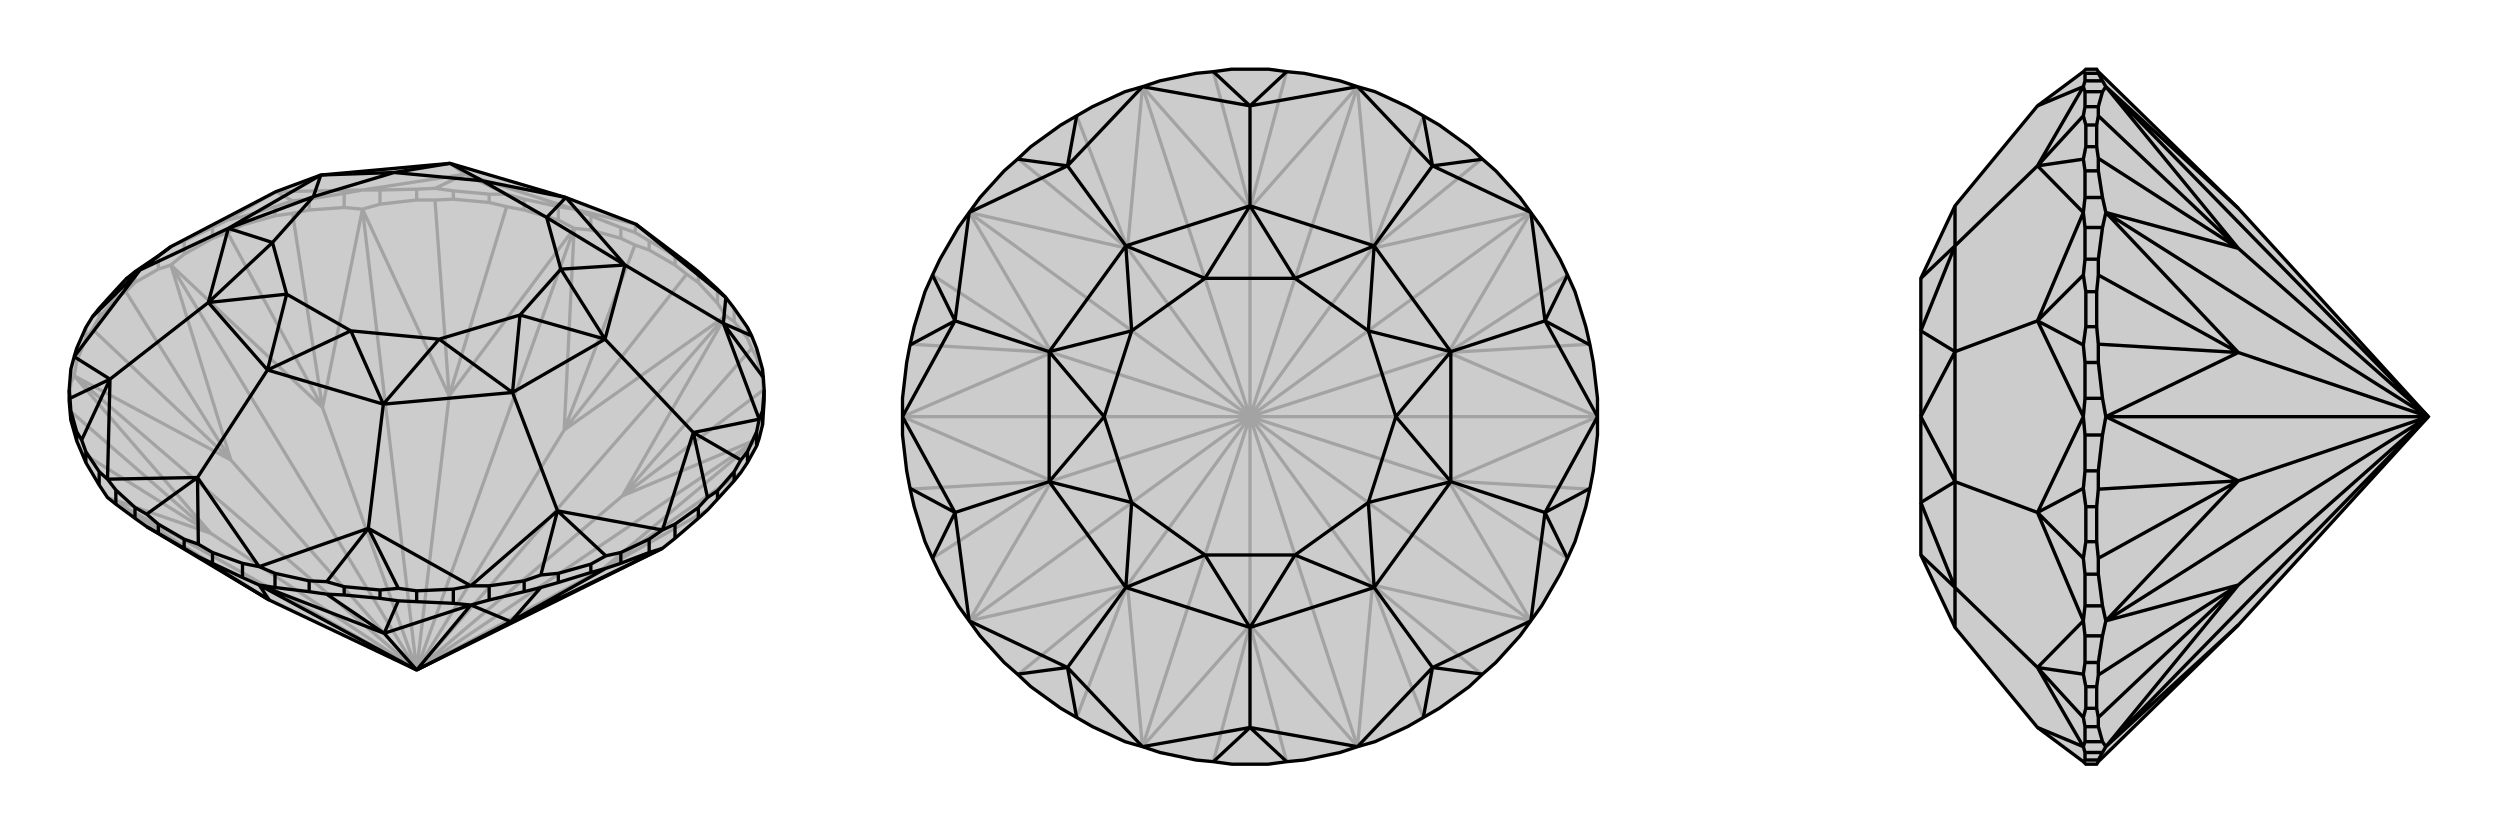
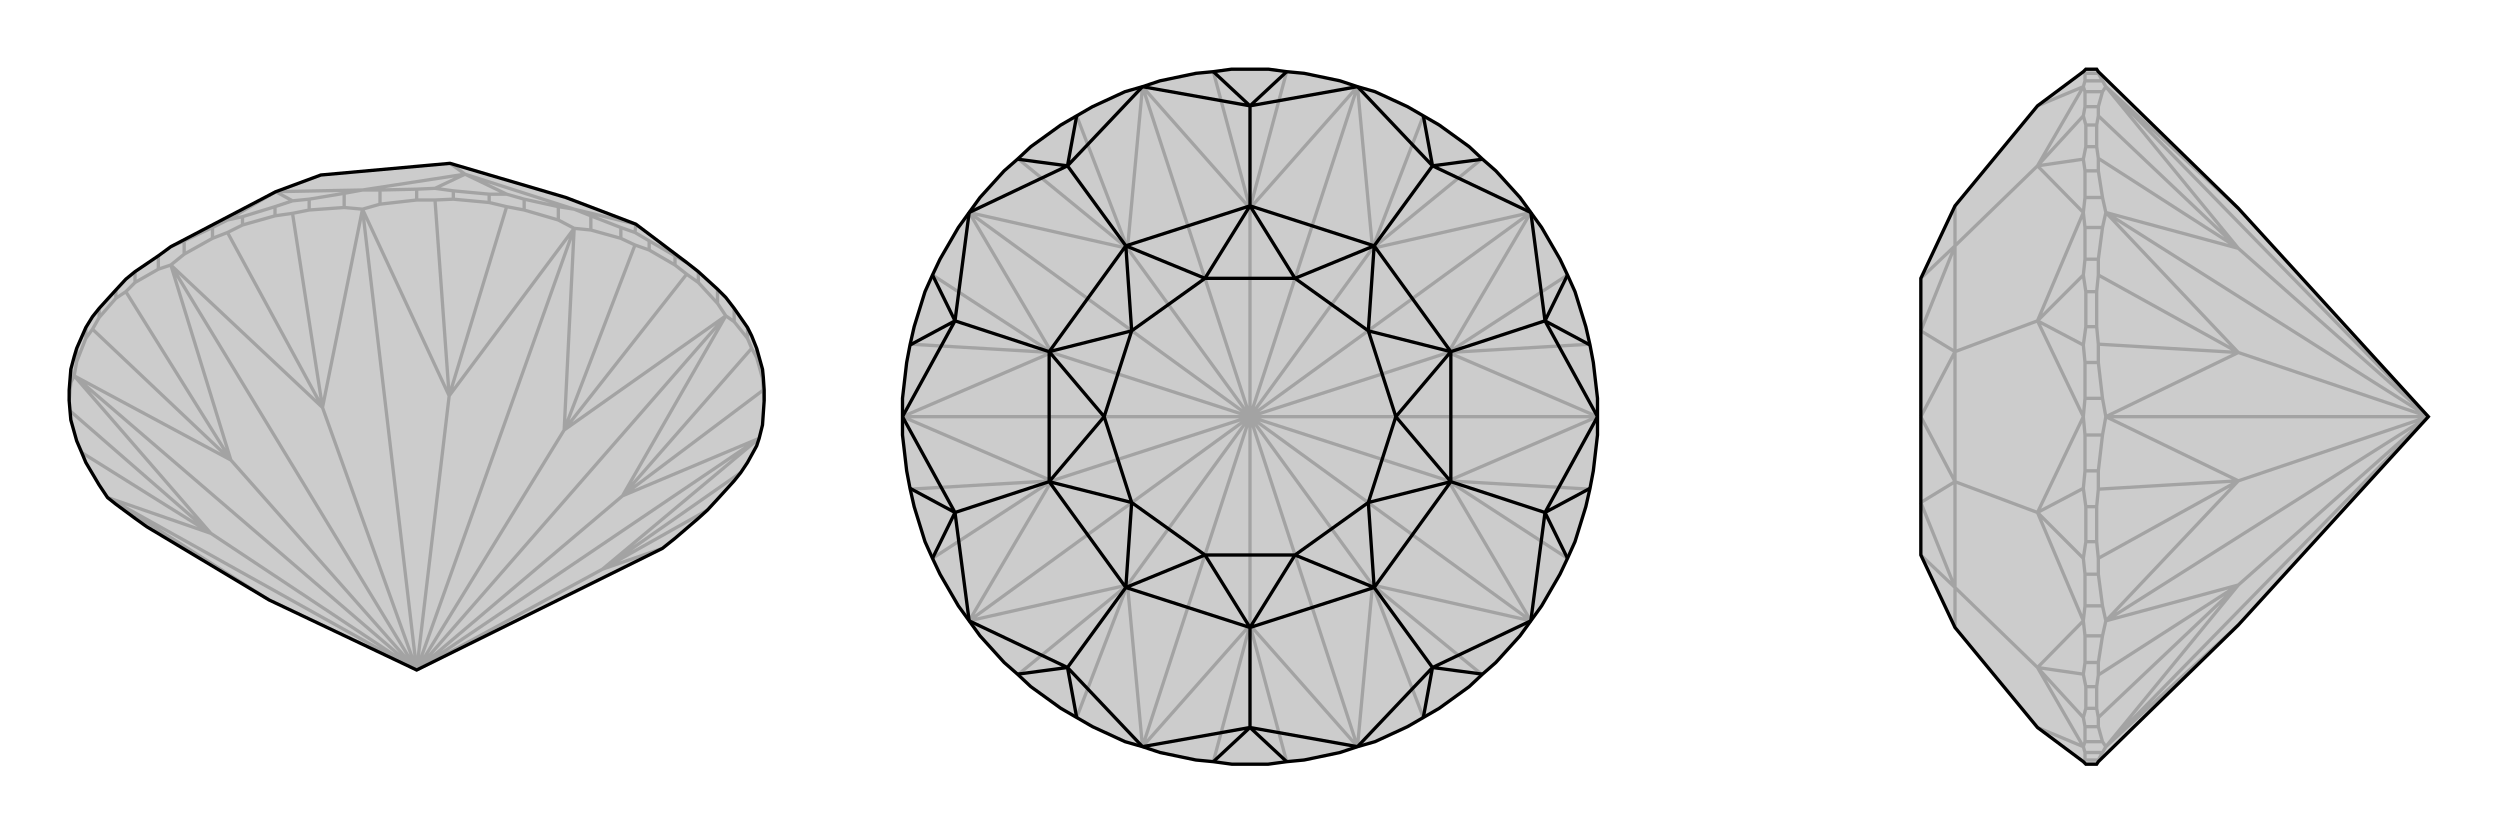
<svg xmlns="http://www.w3.org/2000/svg" viewBox="0 0 3000 1000">
  <g stroke="currentColor" stroke-width="4" fill="none" transform="translate(0 -34)">
-     <path fill="currentColor" stroke="none" fill-opacity=".2" d="M323,754L176,666L162,656L139,639L129,631L119,616L103,589L98,577L92,563L85,538L84,527L83,515L83,502L85,477L89,462L92,452L103,427L111,414L119,404L139,382L151,369L162,360L190,341L205,330L331,264L385,244L540,230L679,271L763,303L824,349L838,360L861,381L871,391L881,404L897,427L902,437L908,452L915,477L916,487L917,502L917,515L915,544L911,560L908,569L897,589L889,601L881,611L861,633L849,646L838,656L810,680L795,692L500,838z" />
+     <path fill="currentColor" stroke="none" fill-opacity=".2" d="M323,754L176,666L162,656L139,639L129,631L119,616L103,589L98,577L92,563L85,538L84,527L83,515L83,502L85,477L89,462L92,452L103,427L111,414L119,404L139,382L151,369L162,360L190,341L205,330L331,264L385,244L540,230L679,271L763,303L824,349L838,360L861,381L871,391L881,404L897,427L902,437L908,452L915,477L917,502L917,515L915,544L911,560L908,569L897,589L889,601L881,611L861,633L849,646L838,656L810,680L795,692L500,838z" />
    <path stroke-opacity=".2" d="M85,493L85,477M92,468L92,452M103,440L103,427M119,415L119,404M139,392L139,382M162,373L162,360M190,357L190,341M221,339L221,323M255,320L255,307M291,304L291,294M330,293L330,282M371,286L371,273M413,283L413,266M456,279L456,262M500,274L500,261M544,273L544,263M587,277L587,267M629,286L629,273M670,298L670,282M709,310L709,293M745,320L745,307M779,334L779,323M810,352L810,341M838,373L838,360M861,398L861,381M881,420L881,404M897,440L897,427M908,463L908,452M915,488L915,477M500,838L677,550M500,838L689,308M500,838L539,509M500,838L435,285M500,838L387,523M500,838L205,352M500,838L277,586M500,838L89,485M500,838L253,674M500,838L129,631M500,838L723,717M500,838L911,560M500,838L871,413M500,838L747,629M838,373L824,363M838,373L861,398M861,398L871,413M677,550L871,413M709,310L689,308M709,310L745,320M745,320L762,328M677,550L689,308M629,286L608,282M629,286L670,298M670,298L689,308M689,308L539,509M456,279L435,285M456,279L500,274M500,274L522,274M539,509L435,285M371,286L351,290M371,286L413,283M435,285L413,283M435,285L387,523M221,339L205,352M221,339L255,320M255,320L273,313M387,523L205,352M162,373L151,384M162,373L190,357M190,357L205,352M205,352L277,586M92,468L89,485M92,468L103,440M103,440L111,429M277,586L89,485M83,515L85,493M85,493L89,485M89,485L253,674M253,674L129,631M129,631L323,754M795,692L723,717M723,717L911,560M917,515L916,502M911,560L747,629M881,420L871,413M881,420L897,440M897,440L902,452M871,413L747,629M779,334L762,328M779,334L810,352M810,352L824,363M677,550L824,363M677,550L762,328M544,273L522,274M544,273L587,277M587,277L608,282M539,509L608,282M539,509L522,274M291,304L273,313M291,304L330,293M330,293L351,290M387,523L351,290M387,523L273,313M119,415L111,429M119,415L139,392M139,392L151,384M277,586L151,384M277,586L111,429M253,674L84,527M253,674L98,577M723,717L849,646M723,717L889,601M908,463L902,452M908,463L915,488M915,488L916,502M747,629L916,502M747,629L902,452M709,293L689,285M709,293L745,307M745,307L762,313M221,323L205,330M221,323L255,307M255,307L273,298M371,273L351,275M371,273L413,266M413,266L435,262M456,262L435,262M456,262L500,261M500,261L522,260M629,273L608,267M629,273L670,282M670,282L689,285M779,323L762,313M779,323L810,341M810,341L824,349M762,313L763,303M291,294L273,298M291,294L330,282M330,282L351,275M273,298L331,264M351,275L331,264M544,263L522,260M544,263L587,267M587,267L608,267M522,260L558,243M608,267L558,243M435,262L331,264M435,262L558,243M689,285L763,303M689,285L558,243M558,243L540,230" />
    <path d="M323,754L176,666L162,656L139,639L129,631L119,616L103,589L98,577L92,563L85,538L84,527L83,515L83,502L85,477L89,462L92,452L103,427L111,414L119,404L139,382L151,369L162,360L190,341L205,330L331,264L385,244L540,230L679,271L763,303L824,349L838,360L861,381L871,391L881,404L897,427L902,437L908,452L915,477L916,487L917,502L917,515L915,544L911,560L908,569L897,589L889,601L881,611L861,633L849,646L838,656L810,680L795,692L500,838z" />
-     <path d="M119,616L119,600M103,589L103,576M92,563L92,552M85,538L85,527M915,544L915,527M908,569L908,552M897,589L897,576M881,611L881,600M861,633L861,623M838,656L838,643M810,680L810,663M779,697L779,681M745,710L745,697M709,721L709,711M670,733L670,722M629,744L629,731M587,754L587,737M544,758L544,741M500,756L500,743M456,752L456,742M413,748L413,738M371,744L371,731M330,739L330,722M291,727L291,710M255,710L255,697M221,692L221,681M190,674L190,663M139,639L139,622M162,656L162,643M500,838L311,736M500,838L461,794M500,838L565,760M500,838L613,780M291,727L311,736M291,727L255,710M255,710L238,702M323,754L311,736M371,744L392,747M371,744L330,739M330,739L311,736M311,736L461,794M544,758L565,760M544,758L500,756M500,756L478,755M461,794L565,760M629,744L649,739M629,744L587,754M565,760L587,754M565,760L613,780M779,697L795,692M779,697L745,710M745,710L727,716M613,780L795,692M221,692L238,702M221,692L190,674M190,674L176,666M323,754L238,702M456,752L478,755M456,752L413,748M413,748L392,747M461,794L392,747M461,794L478,755M709,721L727,716M709,721L670,733M670,733L649,739M613,780L649,739M613,780L727,716M917,502L915,527M915,527L911,537M908,552L911,537M908,552L897,576M897,576L889,586M838,643L849,631M838,643L810,663M810,663L795,670M779,681L795,670M779,681L745,697M745,697L727,701M629,731L649,724M629,731L587,737M587,737L565,737M544,741L565,737M544,741L500,743M500,743L478,740M371,731L392,732M371,731L330,722M330,722L311,714M291,710L311,714M291,710L255,697M255,697L238,687M139,622L129,609M162,643L176,651M139,622L162,643M119,600L129,609M119,600L103,576M103,576L98,562M83,502L84,512M902,437L868,422M916,487L868,422M881,600L889,586M881,600L861,623M861,623L849,631M889,586L832,553M849,631L832,553M709,711L727,701M709,711L670,722M670,722L649,724M727,701L669,647M649,724L669,647M456,742L478,740M456,742L413,738M413,738L392,732M478,740L442,668M392,732L442,668M221,681L238,687M221,681L190,663M190,663L176,651M238,687L237,607M176,651L237,607M92,552L98,562M92,552L85,527M85,527L84,512M98,562L132,489M84,512L132,489M111,414L168,358M151,369L168,358M871,391L763,303M871,391L868,422M911,537L868,422M911,537L832,553M868,422L750,352M795,670L832,553M795,670L669,647M832,553L726,441M565,737L669,647M565,737L442,668M669,647L615,505M311,714L442,668M311,714L237,607M442,668L460,519M129,609L237,607M129,609L132,489M237,607L321,478M89,462L132,489M89,462L168,358M132,489L250,397M205,330L168,358M168,358L274,308M679,271L750,352M750,352L726,441M726,441L615,505M615,505L460,519M460,519L321,478M321,478L250,397M250,397L274,308M274,308L385,244M679,271L656,295M679,271L579,251M750,352L656,295M750,352L673,357M726,441L673,357M726,441L624,412M615,505L624,412M615,505L527,441M460,519L527,441M460,519L421,431M321,478L421,431M321,478L344,387M250,397L344,387M250,397L327,325M274,308L327,325M274,308L376,270M385,244L376,270M385,244L473,241M540,230L473,241M540,230L579,251M656,295L579,251M656,295L673,357M673,357L624,412M624,412L527,441M527,441L421,431M421,431L344,387M344,387L327,325M327,325L376,270M376,270L473,241M579,251L473,241" />
  </g>
  <g stroke="currentColor" stroke-width="4" fill="none" transform="translate(1000 0)">
    <path fill="currentColor" stroke="none" fill-opacity=".2" d="M435,88L456,86L478,83L522,83L544,86L565,88L608,97L629,104L650,110L689,128L708,139L727,150L763,176L779,191L795,205L824,237L837,255L850,273L872,311L881,330L890,350L903,392L908,414L912,435L917,478L917,500L917,522L912,565L908,586L903,608L890,650L881,670L872,689L850,727L837,745L824,763L795,795L779,809L763,824L727,850L708,861L689,872L650,890L629,896L608,903L565,912L544,914L522,917L478,917L456,914L435,912L392,903L371,896L350,890L311,872L292,861L273,850L237,824L221,809L205,795L176,763L163,745L150,727L128,689L119,670L110,650L97,608L92,586L88,565L83,522L83,500L83,478L88,435L92,414L97,392L110,350L119,330L128,311L150,273L163,255L176,237L205,205L221,191L237,176L273,150L292,139L311,128L350,110L371,104L392,97z" />
    <path stroke-opacity=".2" d="M500,500L500,250M500,500L371,104M500,500L353,298M500,500L163,255M500,500L262,423M500,500L83,500M500,500L262,577M500,500L163,745M500,500L353,702M500,500L371,896M500,500L500,750M500,500L629,896M500,500L647,702M500,500L837,745M500,500L738,577M500,500L917,500M500,500L738,423M500,500L837,255M500,500L629,104M500,500L647,298M500,250L629,104M500,250L371,104M371,104L353,298M353,298L163,255M163,255L262,423M262,423L83,500M83,500L262,577M262,577L163,745M163,745L353,702M353,702L371,896M371,896L500,750M500,750L629,896M629,896L647,702M647,702L837,745M837,745L738,577M738,577L917,500M917,500L738,423M738,423L837,255M837,255L647,298M629,104L647,298M500,250L544,86M500,250L456,86M353,298L292,139M353,298L221,190M262,423L119,330M262,423L92,413M262,577L92,587M262,577L119,670M353,702L221,810M353,702L292,861M500,750L456,914M500,750L544,914M647,702L708,861M647,702L779,810M738,577L881,670M738,577L908,587M738,423L908,413M738,423L881,330M647,298L779,190M647,298L708,139" />
    <path d="M435,88L456,86L478,83L522,83L544,86L565,88L608,97L629,104L650,110L689,128L708,139L727,150L763,176L779,191L795,205L824,237L837,255L850,273L872,311L881,330L890,350L903,392L908,414L912,435L917,478L917,500L917,522L912,565L908,586L903,608L890,650L881,670L872,689L850,727L837,745L824,763L795,795L779,809L763,824L727,850L708,861L689,872L650,890L629,896L608,903L565,912L544,914L522,917L478,917L456,914L435,912L392,903L371,896L350,890L311,872L292,861L273,850L237,824L221,809L205,795L176,763L163,745L150,727L128,689L119,670L110,650L97,608L92,586L88,565L83,522L83,500L83,478L88,435L92,414L97,392L110,350L119,330L128,311L150,273L163,255L176,237L205,205L221,191L237,176L273,150L292,139L311,128L350,110L371,104L392,97z" />
    <path d="M456,86L500,127M544,86L500,127M708,139L719,199M779,191L719,199M881,330L854,385M908,414L854,385M908,586L854,615M881,670L854,615M779,809L719,801M708,861L719,801M544,914L500,873M456,914L500,873M292,861L281,801M221,809L281,801M119,670L146,615M92,586L146,615M92,414L146,385M119,330L146,385M221,191L281,199M292,139L281,199M629,104L500,127M629,104L719,199M837,255L719,199M837,255L854,385M719,199L649,295M917,500L854,385M917,500L854,615M854,385L741,422M837,745L854,615M837,745L719,801M854,615L741,578M629,896L719,801M629,896L500,873M719,801L649,705M371,896L500,873M371,896L281,801M500,873L500,753M163,745L281,801M163,745L146,615M281,801L351,705M83,500L146,615M83,500L146,385M146,615L259,578M163,255L146,385M163,255L281,199M146,385L259,422M371,104L500,127M371,104L281,199M500,127L500,247M281,199L351,295M500,247L649,295M649,295L741,422M741,422L741,578M741,578L649,705M649,705L500,753M500,753L351,705M351,705L259,578M259,578L259,422M259,422L351,295M500,247L351,295M500,247L554,334M500,247L446,334M649,295L554,334M649,295L642,397M741,422L642,397M741,422L675,500M741,578L675,500M741,578L642,603M649,705L642,603M649,705L554,666M500,753L554,666M500,753L446,666M351,705L446,666M351,705L358,603M259,578L358,603M259,578L325,500M259,422L325,500M259,422L358,397M351,295L358,397M351,295L446,334M554,334L446,334M554,334L642,397M642,397L675,500M675,500L642,603M642,603L554,666M554,666L446,666M446,666L358,603M358,603L325,500M325,500L358,397M446,334L358,397" />
  </g>
  <g stroke="currentColor" stroke-width="4" fill="none" transform="translate(2000 0)">
    <path fill="currentColor" stroke="none" fill-opacity=".2" d="M686,250L518,86L516,83L503,83L500,86L445,127L346,247L305,334L305,397L305,500L305,603L305,666L346,753L445,873L500,914L503,917L516,917L518,914L686,750L914,500z" />
    <path stroke-opacity=".2" d="M523,890L502,890M518,872L502,872M516,850L503,850M516,824L503,824M518,795L502,795M523,763L502,763M523,727L502,727M518,689L502,689M516,650L503,650M516,608L503,608M518,565L502,565M523,522L502,522M523,478L502,478M518,435L502,435M516,392L503,392M516,350L503,350M518,311L502,311M523,273L502,273M523,237L502,237M518,205L502,205M516,176L503,176M516,150L503,150M518,128L502,128M523,110L502,110M523,97L502,97M518,88L502,88M523,903L502,903M518,912L502,912M914,500L527,104M914,500L686,298M914,500L527,255M914,500L686,423M914,500L527,500M914,500L686,577M914,500L527,745M914,500L686,702M914,500L527,896M523,97L527,104M523,97L518,88M518,88L518,86M686,250L527,104M518,128L518,139M518,128L523,110M523,110L527,104M527,104L686,298M523,237L527,255M523,237L518,205M518,205L518,190M686,298L527,255M518,311L518,330M518,311L523,273M527,255L523,273M527,255L686,423M523,478L527,500M523,478L518,435M518,435L518,413M686,423L527,500M518,565L518,587M518,565L523,522M523,522L527,500M527,500L686,577M523,727L527,745M523,727L518,689M518,689L518,670M686,577L527,745M518,795L518,810M518,795L523,763M523,763L527,745M527,745L686,702M523,890L527,896M523,890L518,872M518,872L518,861M686,702L527,896M527,896L523,903M518,912L518,914M523,903L518,912M527,896L686,750M516,176L518,190M516,176L516,150M516,150L518,139M686,298L518,139M686,298L518,190M516,392L518,413M516,392L516,350M516,350L518,330M686,423L518,330M686,423L518,413M516,650L518,670M516,650L516,608M516,608L518,587M686,577L518,587M686,577L518,670M516,850L518,861M516,850L516,824M516,824L518,810M686,702L518,810M686,702L518,861M502,97L500,104M502,97L502,88M502,88L500,86M502,903L500,896M502,912L500,914M502,903L502,912M502,890L500,896M502,890L502,872M502,872L500,861M502,795L500,809M502,795L502,763M502,763L500,745M502,727L500,745M502,727L502,689M502,689L500,670M502,565L500,586M502,565L502,522M502,522L500,500M502,478L500,500M502,478L502,435M502,435L500,414M502,311L500,330M502,311L502,273M502,273L500,255M502,237L500,255M502,237L502,205M502,205L500,191M502,128L500,139M502,128L502,110M502,110L500,104M503,850L500,861M503,850L503,824M503,824L500,809M500,861L445,801M500,809L445,801M503,650L500,670M503,650L503,608M503,608L500,586M500,670L445,615M500,586L445,615M503,392L500,414M503,392L503,350M503,350L500,330M500,414L445,385M500,330L445,385M503,176L500,191M503,176L503,150M503,150L500,139M500,191L445,199M500,139L445,199M500,896L445,873M500,896L445,801M500,745L445,801M500,745L445,615M445,801L346,705M500,500L445,615M500,500L445,385M445,615L346,578M500,255L445,385M500,255L445,199M445,385L346,422M500,104L445,127M500,104L445,199M445,199L346,295M346,753L346,705M346,705L346,578M346,578L346,422M346,422L346,295M346,247L346,295M346,705L305,666M346,705L305,603M346,578L305,603M346,578L305,500M346,422L305,500M346,422L305,397M346,295L305,397M346,295L305,334" />
    <path d="M686,250L518,86L516,83L503,83L500,86L445,127L346,247L305,334L305,397L305,500L305,603L305,666L346,753L445,873L500,914L503,917L516,917L518,914L686,750L914,500z" />
-     <path d="M518,88L502,88M523,97L502,97M523,110L502,110M518,128L502,128M516,150L503,150M516,176L503,176M518,205L502,205M523,237L502,237M523,273L502,273M518,311L502,311M516,350L503,350M516,392L503,392M518,435L502,435M523,478L502,478M523,522L502,522M518,565L502,565M516,608L503,608M516,650L503,650M518,689L502,689M523,727L502,727M523,763L502,763M518,795L502,795M516,824L503,824M516,850L503,850M518,872L502,872M523,890L502,890M523,903L502,903M518,912L502,912M914,500L527,896M914,500L686,702M914,500L527,745M914,500L686,577M914,500L527,500M914,500L686,423M914,500L527,255M914,500L527,104M914,500L686,298M518,88L518,86M518,88L523,97M523,97L527,104M686,250L527,104M523,903L527,896M523,903L518,912M518,912L518,914M686,750L527,896M518,872L518,861M518,872L523,890M523,890L527,896M527,896L686,702M523,763L527,745M523,763L518,795M518,795L518,810M686,702L527,745M518,689L518,670M518,689L523,727M527,745L523,727M527,745L686,577M523,522L527,500M523,522L518,565M518,565L518,587M686,577L527,500M518,435L518,413M518,435L523,478M523,478L527,500M527,500L686,423M523,273L527,255M523,273L518,311M518,311L518,330M686,423L527,255M518,205L518,190M518,205L523,237M523,237L527,255M527,255L686,298M523,110L527,104M523,110L518,128M518,128L518,139M527,104L686,298M516,824L518,810M516,824L516,850M516,850L518,861M686,702L518,861M686,702L518,810M516,608L518,587M516,608L516,650M516,650L518,670M686,577L518,670M686,577L518,587M516,350L518,330M516,350L516,392M516,392L518,413M686,423L518,413M686,423L518,330M516,150L518,139M516,150L516,176M516,176L518,190M686,298L518,190M686,298L518,139M502,88L500,86M502,88L502,97M502,97L500,104M502,110L500,104M502,110L502,128M502,128L500,139M502,205L500,191M502,205L502,237M502,237L500,255M502,273L500,255M502,273L502,311M502,311L500,330M502,435L500,414M502,435L502,478M502,478L500,500M502,522L500,500M502,522L502,565M502,565L500,586M502,689L500,670M502,689L502,727M502,727L500,745M502,763L500,745M502,763L502,795M502,795L500,809M502,872L500,861M502,872L502,890M502,890L500,896M502,903L500,896M502,903L502,912M502,912L500,914M503,150L500,139M503,150L503,176M503,176L500,191M500,139L445,199M500,191L445,199M503,350L500,330M503,350L503,392M503,392L500,414M500,330L445,385M500,414L445,385M503,608L500,586M503,608L503,650M503,650L500,670M500,586L445,615M500,670L445,615M503,824L500,809M503,824L503,850M503,850L500,861M500,809L445,801M500,861L445,801M500,104L445,127M500,104L445,199M500,255L445,199M500,255L445,385M445,199L346,295M500,500L445,385M500,500L445,615M445,385L346,422M500,745L445,615M500,745L445,801M445,615L346,578M500,896L445,801M500,896L445,873M445,801L346,705M346,247L346,295M346,295L346,422M346,422L346,578M346,578L346,705M346,705L346,753M346,295L305,334M346,295L305,397M346,422L305,397M346,422L305,500M346,578L305,500M346,578L305,603M346,705L305,603M346,705L305,666" />
  </g>
</svg>